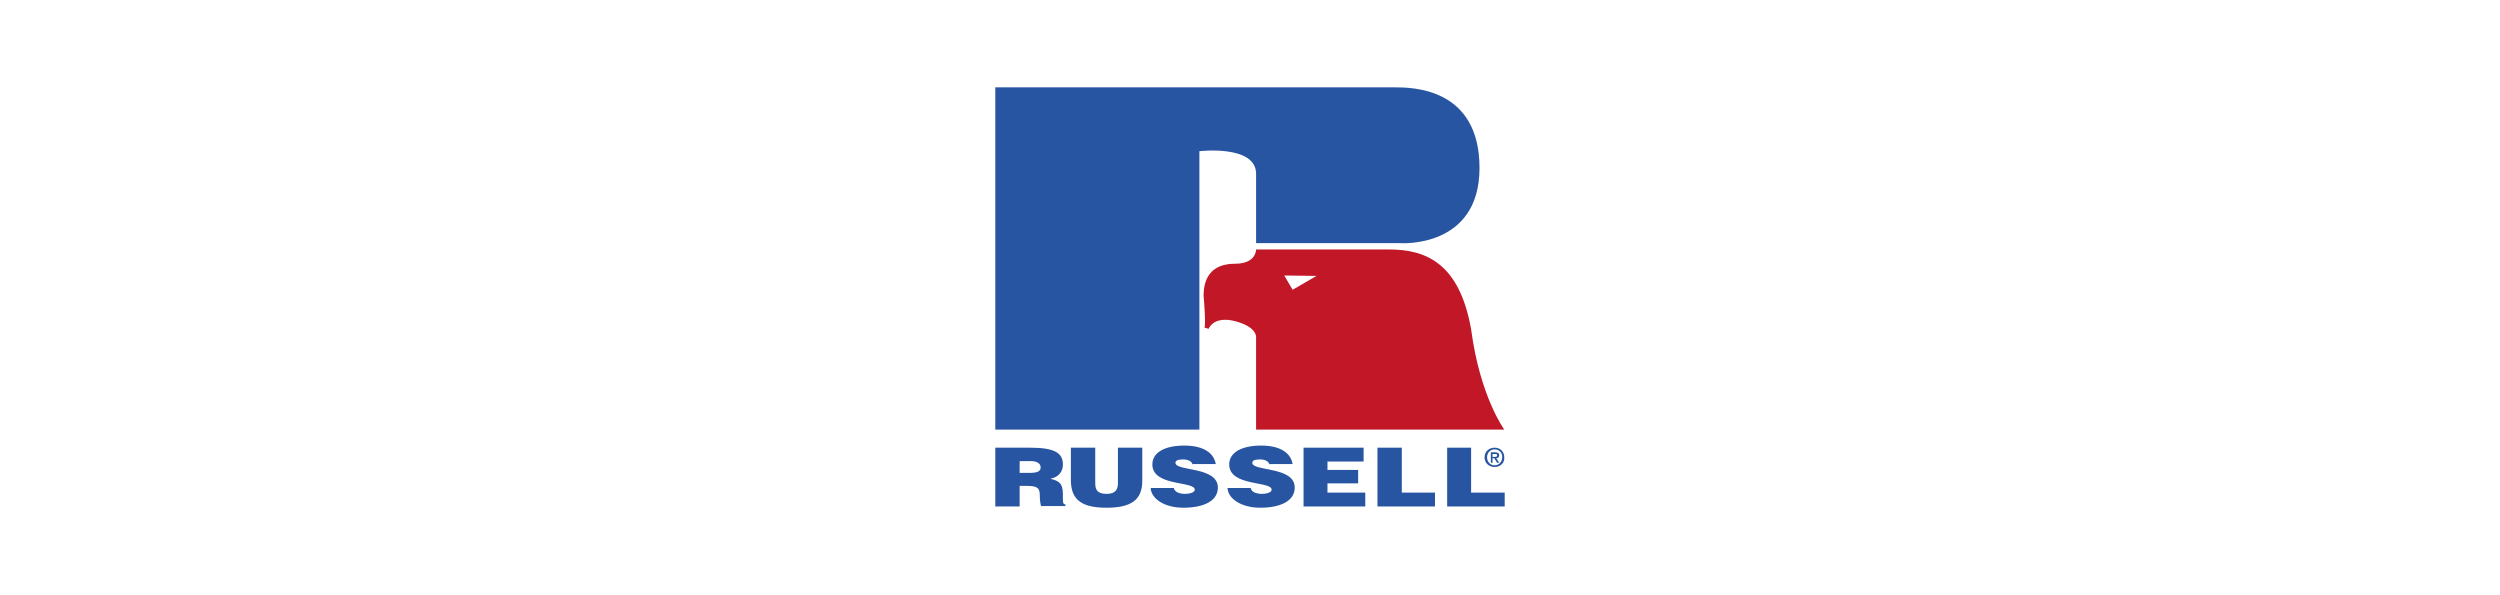
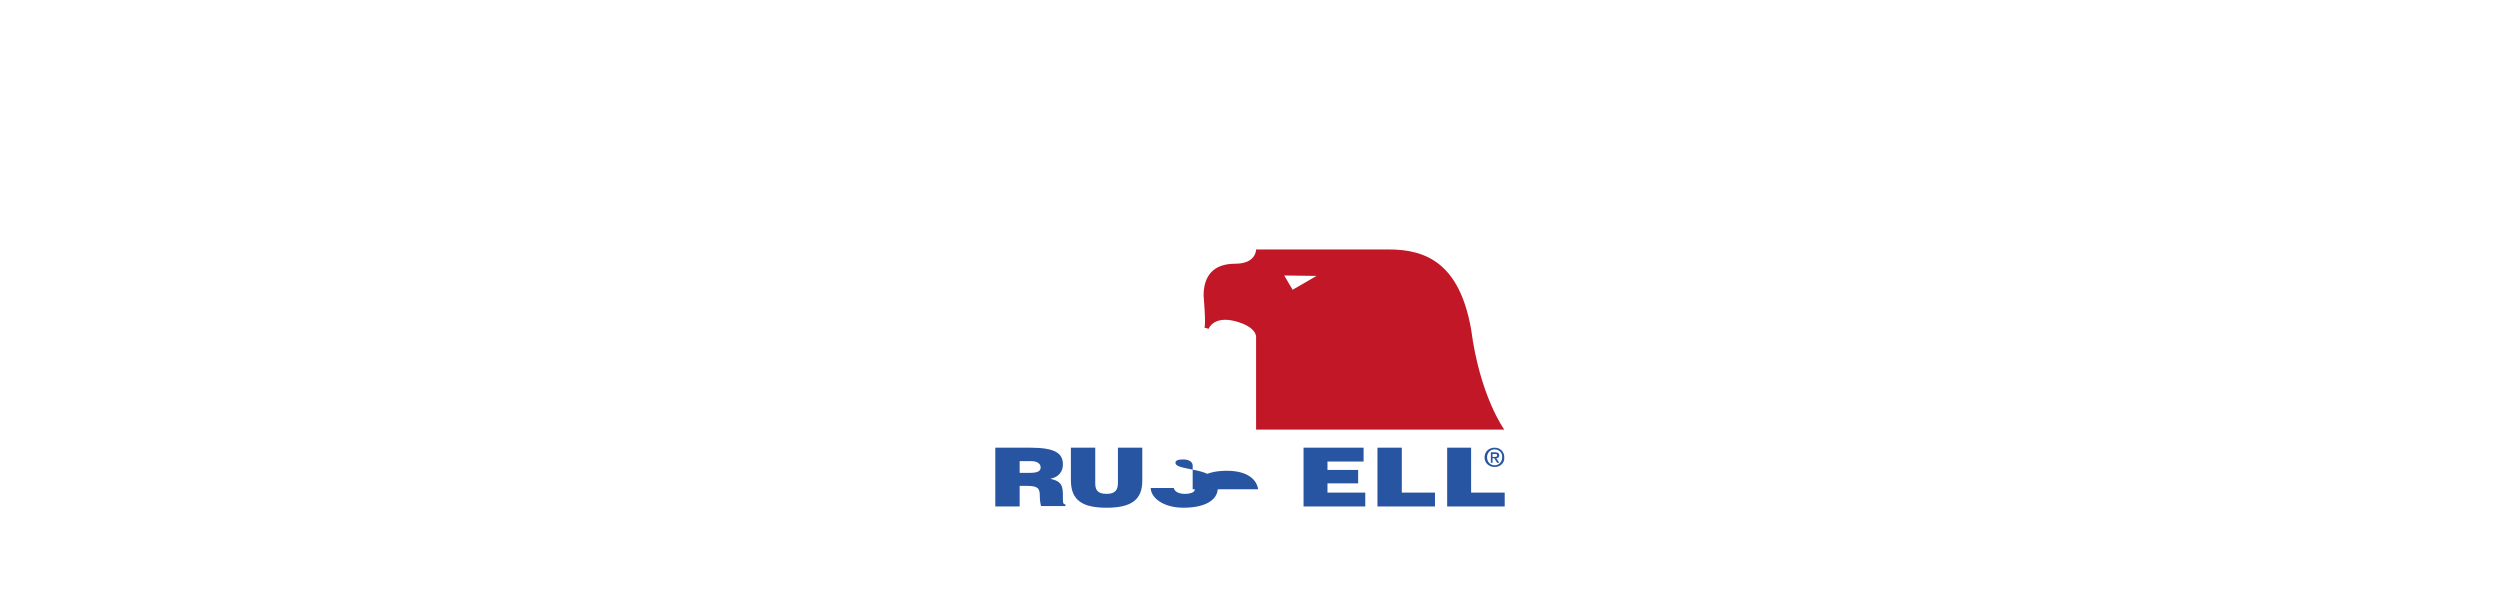
<svg xmlns="http://www.w3.org/2000/svg" version="1.1" id="Layer_1" x="0px" y="0px" viewBox="0 0 595.3 141.7" style="enable-background:new 0 0 595.3 141.7;" xml:space="preserve">
  <style type="text/css">
	.st0{fill:#2855A2;}
	.st1{fill:#C11726;}
</style>
  <g>
    <path class="st0" d="M242.8,115.7v4.9H237v-14h8.3c5.9,0,7.8,1.3,7.8,4c0,1.6-0.9,3-3,3.4c1.9,0.5,3,0.9,3,3.7   c0,1.8-0.1,2.4,0.6,2.4v0.4h-5.8c-0.1-0.3-0.3-1.2-0.3-2.4c0-1.8-0.4-2.4-3.1-2.4H242.8L242.8,115.7z M242.8,112.6h2.3   c1.8,0,2.7-0.3,2.7-1.3c0-1-1-1.5-2.3-1.5h-2.7V112.6L242.8,112.6z" />
    <path class="st0" d="M255,106.6h5.8v8.4c0,1.4,0.3,2.6,2.7,2.6c2.1,0,2.7-1,2.7-2.6v-8.4h5.8v7.9c0,4.5-2.6,6.4-8.5,6.4   c-5.5,0-8.5-1.6-8.5-6.5V106.6L255,106.6z" />
-     <path class="st0" d="M284,110.7c-0.1-0.5-0.4-0.8-0.8-1c-0.4-0.2-0.9-0.3-1.5-0.3c-1.3,0-1.8,0.3-1.8,0.8c0,2.1,10.1,0.8,10.1,5.9   c0,3.2-3.4,4.8-8.2,4.8c-4.6,0-7.7-2.2-7.8-4.7h5.5c0.1,0.5,0.5,0.9,1,1.1c0.5,0.2,1.1,0.3,1.6,0.3c1.4,0,2.4-0.4,2.4-1   c0-2.1-10.1-0.7-10.1-6c0-3,3.2-4.5,7.6-4.5c4.9,0,7.1,2,7.5,4.4H284L284,110.7z" />
-     <path class="st0" d="M302.3,110.7c-0.1-0.5-0.4-0.8-0.8-1c-0.4-0.2-0.9-0.3-1.5-0.3c-1.3,0-1.8,0.3-1.8,0.8   c0,2.1,10.1,0.8,10.1,5.9c0,3.2-3.4,4.8-8.2,4.8c-4.6,0-7.7-2.2-7.8-4.7h5.5c0.1,0.5,0.5,0.9,1,1.1c0.5,0.2,1.1,0.3,1.6,0.3   c1.4,0,2.4-0.4,2.4-1c0-2.1-10.1-0.7-10.1-6c0-3,3.2-4.5,7.6-4.5c4.9,0,7.1,2,7.5,4.4H302.3L302.3,110.7z" />
+     <path class="st0" d="M284,110.7c-0.1-0.5-0.4-0.8-0.8-1c-0.4-0.2-0.9-0.3-1.5-0.3c-1.3,0-1.8,0.3-1.8,0.8c0,2.1,10.1,0.8,10.1,5.9   c0,3.2-3.4,4.8-8.2,4.8c-4.6,0-7.7-2.2-7.8-4.7h5.5c0.1,0.5,0.5,0.9,1,1.1c0.5,0.2,1.1,0.3,1.6,0.3c1.4,0,2.4-0.4,2.4-1   c0-3,3.2-4.5,7.6-4.5c4.9,0,7.1,2,7.5,4.4H284L284,110.7z" />
    <polygon class="st0" points="310.4,120.6 310.4,106.6 324.7,106.6 324.7,109.9 316.1,109.9 316.1,111.9 323.4,111.9 323.4,115.1    316.1,115.1 316.1,117.3 325.1,117.3 325.1,120.6 310.4,120.6  " />
    <polygon class="st0" points="328,120.6 328,106.6 333.8,106.6 333.8,117.3 341.7,117.3 341.7,120.6 328,120.6  " />
    <polygon class="st0" points="344.6,120.6 344.6,106.6 350.3,106.6 350.3,117.3 358.3,117.3 358.3,120.6 344.6,120.6  " />
    <path class="st0" d="M355.9,107c-1,0-1.8,0.8-1.8,1.9c0,1,0.7,1.9,1.8,1.9c1,0,1.8-0.8,1.8-1.9C357.8,107.8,356.9,107,355.9,107   L355.9,107z M355.9,111.2c-1.4,0-2.4-1-2.4-2.3c0-1.4,1.1-2.3,2.4-2.3c1.3,0,2.3,0.9,2.3,2.3C358.3,110.3,357.2,111.2,355.9,111.2   L355.9,111.2z M355.9,108.8c0.3,0,0.6,0,0.6-0.4c0-0.3-0.3-0.3-0.6-0.3h-0.5v0.7H355.9L355.9,108.8z M355.5,110.2H355v-2.5h1   c0.6,0,1,0.2,1,0.7c0,0.5-0.3,0.7-0.7,0.7l0.7,1.1h-0.5l-0.7-1.1h-0.4V110.2L355.5,110.2z" />
    <path class="st1" d="M313.5,65.7l-5.7,3.3l-2-3.4L313.5,65.7L313.5,65.7z M299.1,102.3l59.1,0c0,0-5.8-7.9-7.9-23.9   c-2.8-15.8-10.8-19-19.6-19c-8.9,0-31.6,0-31.6,0s0.1,3.4-5,3.4c-5.1,0-7.5,2.8-7.5,7.6c0,0,0.6,6.8,0.2,7.6l1,0.3   c0,0,1.1-3.2,6.4-1.8c5.2,1.4,4.9,3.8,4.9,3.8V102.3L299.1,102.3z" />
-     <path class="st0" d="M299.1,57.9h34.4c0,0,18.8,1.3,18.8-17.9c0-19.2-16.2-19.2-20.2-19.2c-4,0-95.1,0-95.1,0v81.5h48.6l0-66.3   c0,0,13.5-1.6,13.5,5.4C299.1,48.4,299.1,57.9,299.1,57.9L299.1,57.9z" />
  </g>
</svg>